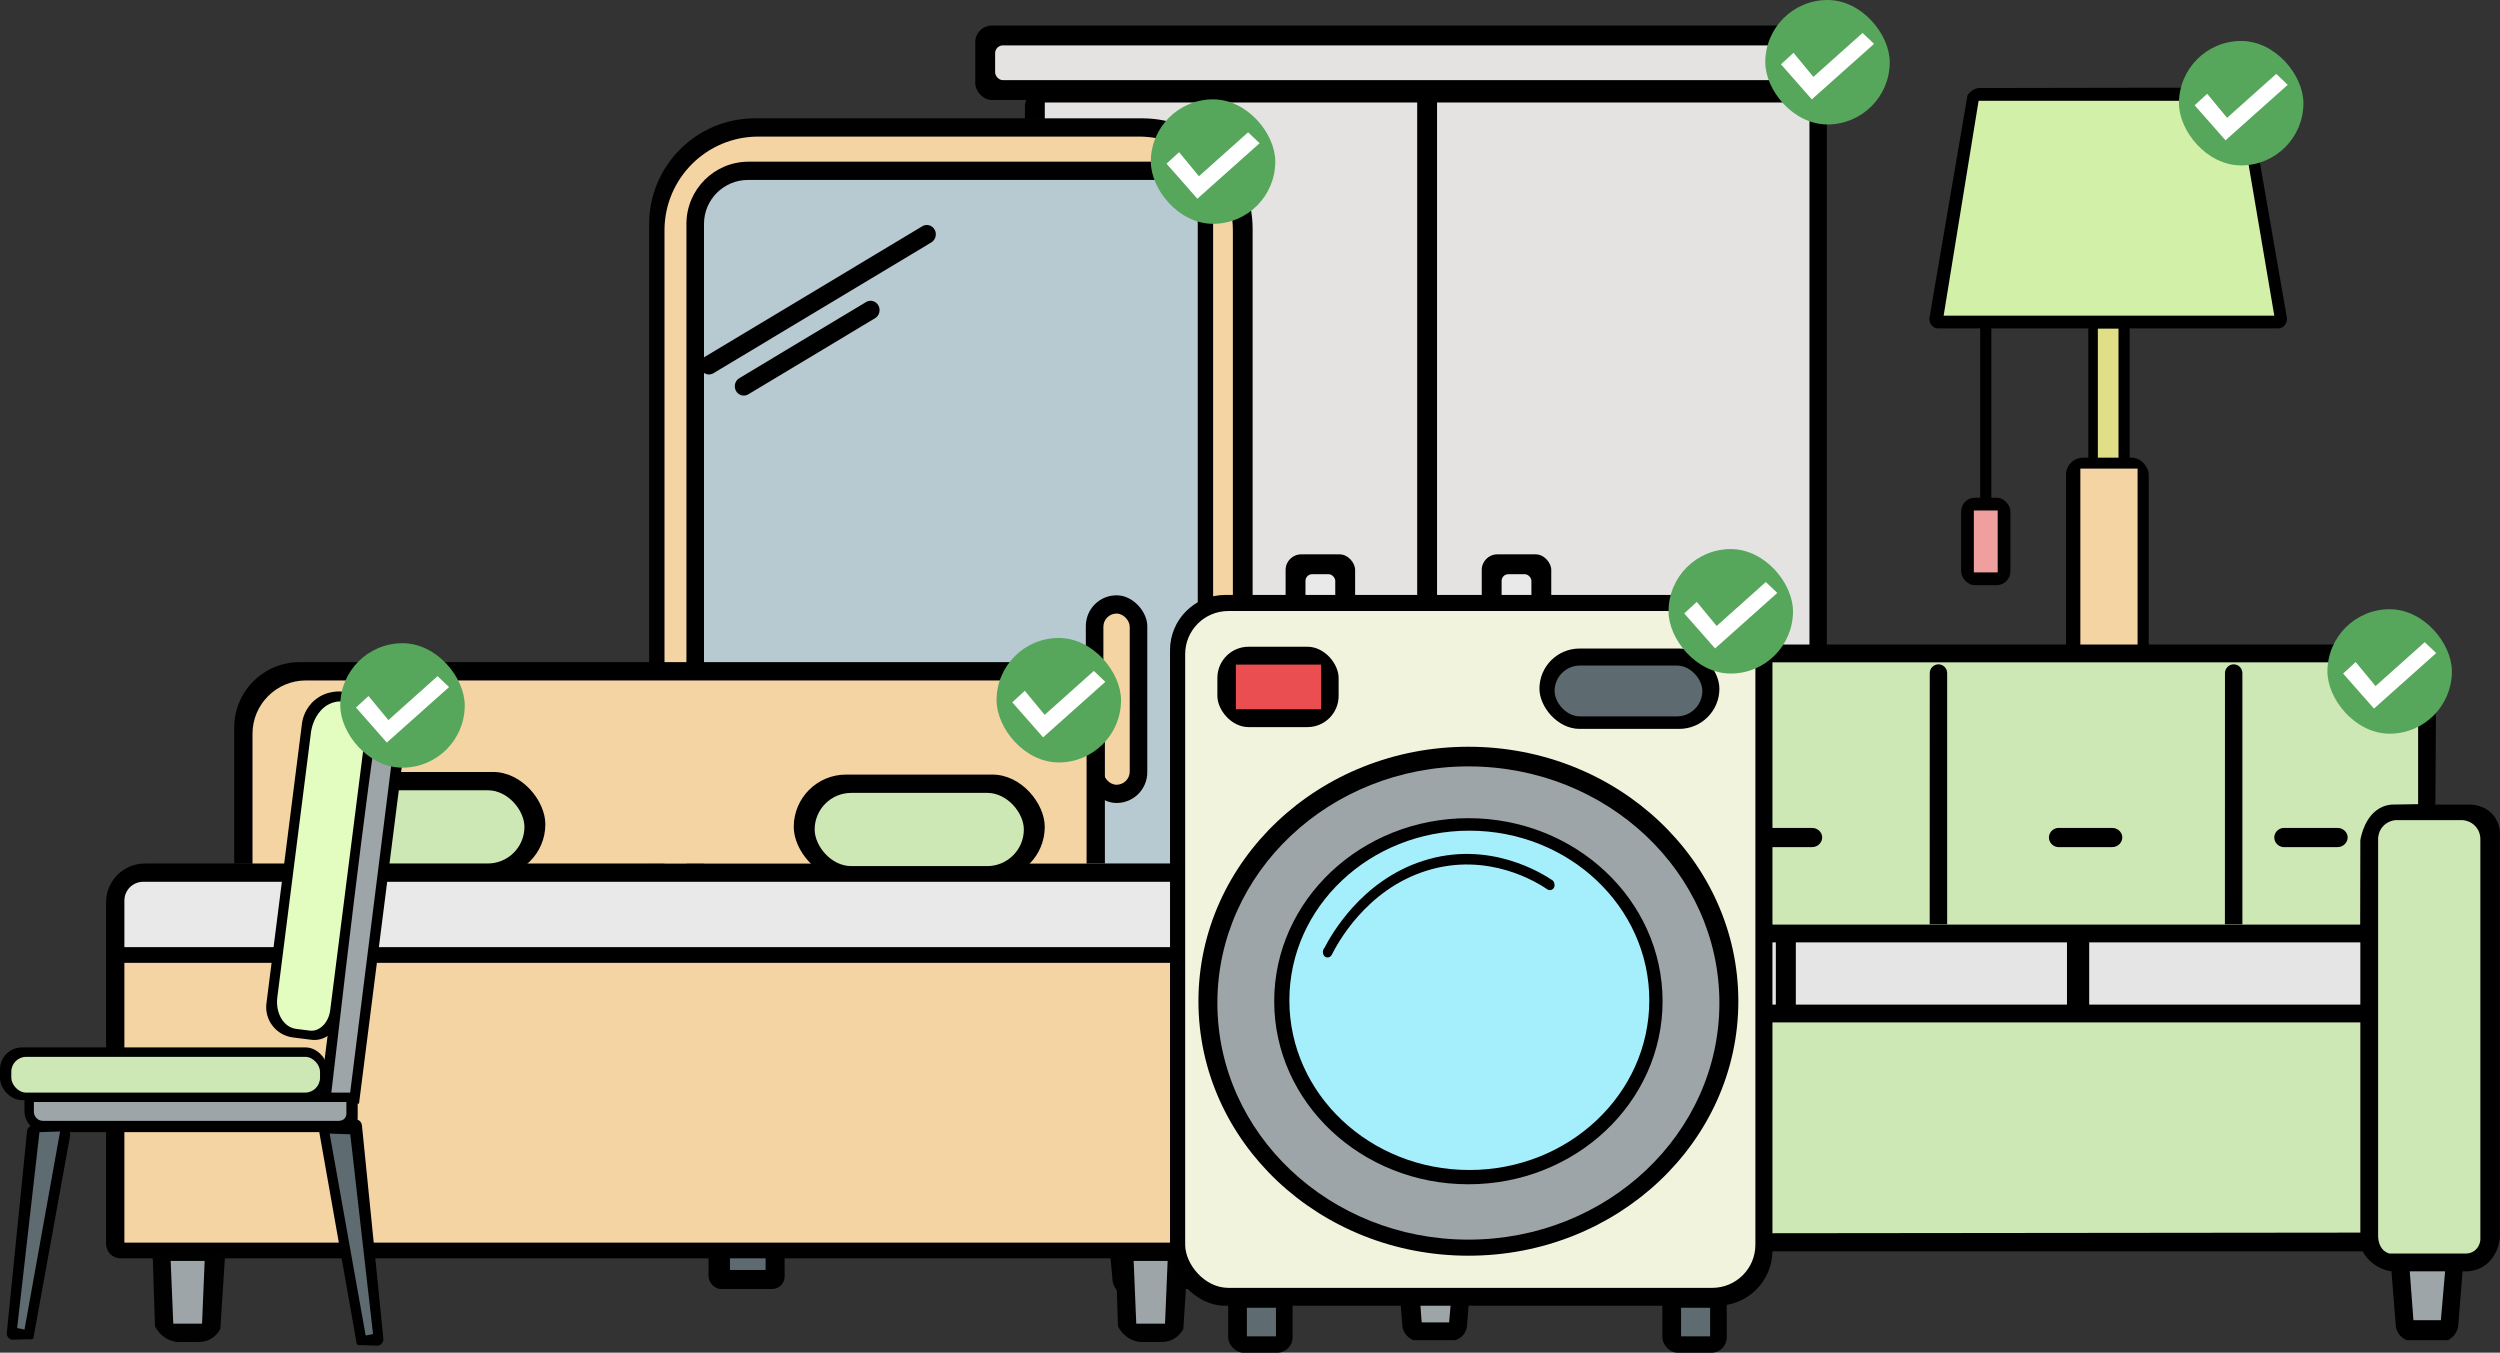
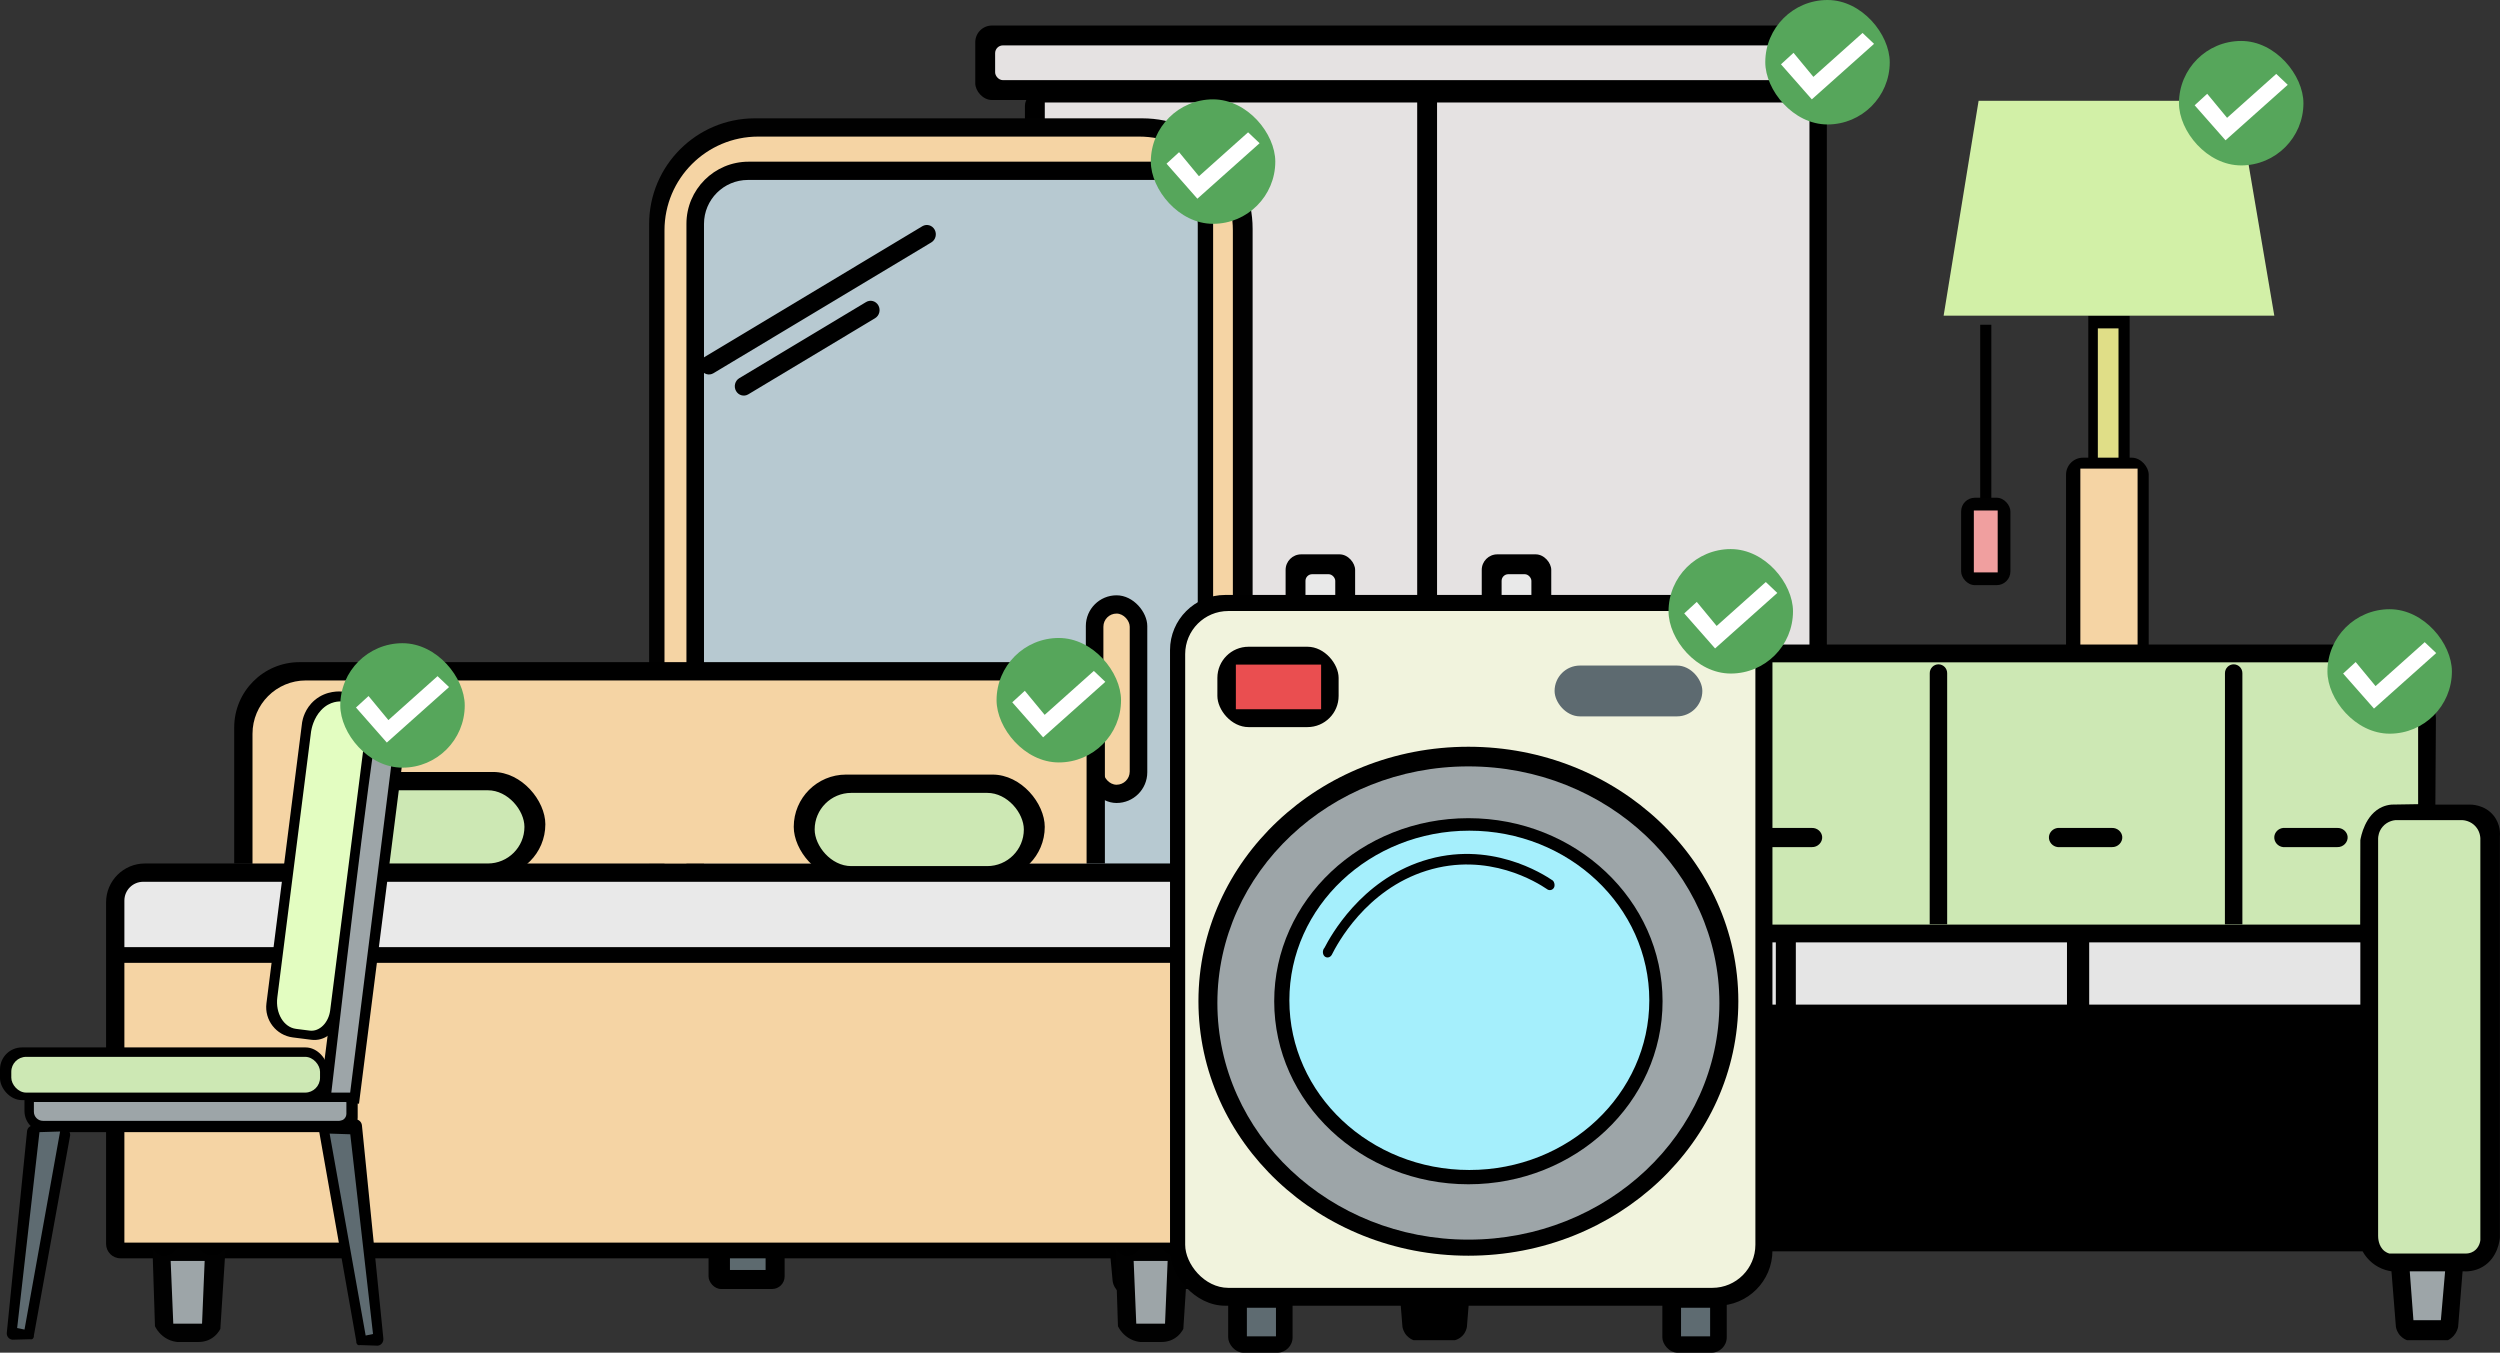
<svg xmlns="http://www.w3.org/2000/svg" id="Layer_1" data-name="Layer 1" viewBox="0 0 956.14 517.343">
  <rect x="0" y="0" width="956.14" height="517.343" fill="#333333" stroke="none" />
  <defs>
    <style>
      .cls-1 {
        fill: #010101;
      }

      .cls-2 {
        fill: #f5d4a4;
      }

      .cls-3 {
        fill: #e9e9e9;
      }

      .cls-4 {
        fill: #ea4e50;
      }

      .cls-5 {
        fill: #e3fdc1;
      }

      .cls-6 {
        fill: #fff;
      }

      .cls-7 {
        fill: #f1f3dd;
      }

      .cls-8 {
        fill: #e5e5e5;
      }

      .cls-9 {
        fill: #e5e2e2;
      }

      .cls-10 {
        fill: #f09f9f;
      }

      .cls-11 {
        fill: #9da5a8;
      }

      .cls-12 {
        fill: #b7c9d1;
      }

      .cls-13 {
        fill: #cde8b4;
      }

      .cls-14 {
        fill: #a5effc;
      }

      .cls-15 {
        fill: #d2f0a7;
      }

      .cls-16 {
        fill: #e0de87;
      }

      .cls-17 {
        fill: #56a65b;
      }

      .cls-18 {
        fill: #5e6b71;
      }

      .cls-19 {
        fill: #5d6a6f;
      }

      .cls-20 {
        fill: #5d6a70;
      }
    </style>
  </defs>
  <rect x="798.684" y="120.72" width="15.808" height="254.895" />
  <rect class="cls-16" x="802.332" y="125.595" width="7.904" height="245.841" />
  <rect x="790.172" y="175.042" width="31.616" height="117.697" rx="6.496" ry="6.496" />
  <rect class="cls-2" x="795.644" y="179.221" width="21.888" height="107.947" />
  <path d="M759.638,371.436h91.907c7.402,0,13.411,6.009,13.411,13.411v4.696h-116.736v-6.689c0-6.302,5.116-11.418,11.418-11.418Z" />
  <path class="cls-2" d="M759.309,375.615h94.89c3.252,0,5.893,2.641,5.893,5.893v3.161h-107.616v-2.221c0-3.771,3.062-6.833,6.833-6.833Z" />
-   <path d="M871.404,125.595h-130.24c-1.812,0-3.28-1.682-3.28-3.757,4.864-28.462,9.728-56.924,14.592-85.387,.279-.423,.674-.925,1.216-1.393,1.172-1.011,2.383-1.298,3.04-1.393,55.906-.161,96.821-.166,99.712,0,.562,.032,2.158,.124,3.04,1.393,.584,.84,.661,1.918,.608,2.786,4.864,27.998,9.728,55.996,14.592,83.994,0,2.075-1.468,3.757-3.28,3.757Z" />
  <path class="cls-15" d="M869.82,120.72h-126.464c4.459-27.393,8.917-54.786,13.376-82.179h99.104c4.661,27.393,9.323,54.786,13.984,82.179Z" />
  <rect x="757.34" y="124.202" width="4.256" height="68.25" />
  <rect class="cls-1" x="750.044" y="190.364" width="18.848" height="33.429" rx="5.244" ry="5.244" />
  <rect class="cls-10" x="754.908" y="195.239" width="9.12" height="23.679" />
  <path d="M659.103,495.585h-12.225c-.454,.026-4.689,.205-7.167-2.668-1.063-1.233-1.383-2.541-1.491-3.306l-2.216-23.895c.121-.174,1.898-2.623,5.17-2.655,2.415-.024,4.659,1.28,5.704,3.319h12.225c1.65-2.765,4.536-4.342,7.181-3.982,1.309,.178,2.304,.795,2.954,1.327-.739,8.407-1.477,16.815-2.216,25.223-.009,.675-.135,2.39-1.477,3.982-2.273,2.698-6.027,2.665-6.443,2.655Z" />
  <path d="M446.421,495.926h-12.225c-.454,.026-4.689,.205-7.167-2.668-1.063-1.233-1.383-2.541-1.491-3.306l-2.216-23.895c.121-.174,1.898-2.623,5.17-2.655,2.415-.024,4.659,1.28,5.704,3.319h12.225c1.65-2.765,4.536-4.342,7.181-3.982,1.309,.178,2.304,.795,2.954,1.327-.739,8.407-1.477,16.815-2.216,25.223-.009,.675-.135,2.39-1.477,3.982-2.273,2.698-6.027,2.665-6.443,2.655Z" />
  <rect x="372.998" y="9.764" width="346.577" height="28.486" rx="6.379" ry="6.379" />
  <rect class="cls-9" x="380.594" y="17.36" width="331.384" height="13.293" rx="2.977" ry="2.977" />
  <rect x="391.989" y="35.401" width="306.697" height="441.529" rx="5.103" ry="5.103" />
  <path class="cls-18" d="M445.426,488.325h-11.444l-1.635-11.394h14.714l-1.635,11.394Z" />
  <path class="cls-18" d="M657.88,488.325h-11.444l-1.635-11.394h14.714l-1.635,11.394Z" />
  <rect class="cls-9" x="399.585" y="39.199" width="142.429" height="430.135" />
  <rect class="cls-9" x="549.61" y="39.199" width="142.429" height="430.135" />
  <rect x="491.689" y="212.013" width="26.587" height="86.407" rx="5.954" ry="5.954" />
  <rect x="566.701" y="212.013" width="26.587" height="86.407" rx="5.954" ry="5.954" />
  <rect class="cls-3" x="499.285" y="219.609" width="11.394" height="71.214" rx="2.552" ry="2.552" />
  <rect class="cls-3" x="574.298" y="219.609" width="11.394" height="71.214" rx="2.552" ry="2.552" />
  <path class="cls-1" d="M288.697,45.257h148.13c23.316,0,42.245,18.929,42.245,42.245V466.576c0,3.035-2.464,5.499-5.499,5.499H253.763c-3.035,0-5.499-2.464-5.499-5.499V85.689c0-22.316,18.117-40.433,40.433-40.433Z" />
  <path class="cls-2" d="M289.993,52.239h145.671c19.788,0,35.854,16.066,35.854,35.854V459.593c0,3.035-2.464,5.499-5.499,5.499h-206.381c-3.035,0-5.499-2.464-5.499-5.499V88.093c0-19.788,16.066-35.854,35.854-35.854Z" />
  <path d="M286.297,61.84h153.901c13.117,0,23.766,10.649,23.766,23.766V449.931c0,2.587-2.1,4.687-4.687,4.687h-192.058c-2.587,0-4.687-2.1-4.687-4.687V85.606c0-13.117,10.649-23.766,23.766-23.766Z" />
  <rect x="270.991" y="466.62" width="29.091" height="26.364" rx="4.801" ry="4.801" />
  <rect class="cls-19" x="279.173" y="470.257" width="13.636" height="15.455" />
  <rect x="446.445" y="466.62" width="29.091" height="26.364" rx="4.801" ry="4.801" />
  <rect class="cls-19" x="454.627" y="470.257" width="13.636" height="15.455" />
  <path class="cls-12" d="M286.052,68.823h155.232c9.275,0,16.806,7.53,16.806,16.806V442.948c0,2.587-2.1,4.687-4.687,4.687h-179.468c-2.587,0-4.687-2.1-4.687-4.687V85.629c0-9.275,7.53-16.806,16.806-16.806Z" />
  <path d="M268.169,141.436h0c.948,1.708,3.048,2.293,4.691,1.307l83.336-50.037c1.642-.986,2.205-3.17,1.257-4.878h0c-.948-1.708-3.048-2.293-4.691-1.307l-83.336,50.037c-1.642,.986-2.205,3.17-1.257,4.878Z" />
  <path d="M281.487,149.514h0c.948,1.708,3.048,2.293,4.691,1.307l48.503-29.122c1.642-.986,2.205-3.17,1.257-4.878h0c-.948-1.708-3.048-2.293-4.691-1.307l-48.503,29.122c-1.642,.986-2.205,3.17-1.257,4.878Z" />
  <rect x="415.285" y="227.68" width="23.5" height="79.428" rx="11.75" ry="11.75" />
  <rect class="cls-2" x="421.999" y="234.663" width="10.072" height="65.463" rx="5.036" ry="5.036" />
  <path d="M114.554,253.245H396.744c14.255,0,25.828,11.573,25.828,25.828v51.172H89.572v-52.018c0-13.788,11.194-24.982,24.982-24.982Z" />
  <path d="M55.423,330.245H456.72c8.197,0,14.852,6.655,14.852,14.852v130.648c0,3.036-2.465,5.501-5.501,5.501H46.072c-3.036,0-5.501-2.465-5.501-5.501v-130.648c0-8.197,6.655-14.852,14.852-14.852Z" />
  <rect class="cls-2" x="47.572" y="368.245" width="417" height="107" />
  <path class="cls-3" d="M54.751,337.245H456.754c4.314,0,7.817,3.503,7.817,7.817v17.183H47.572v-17.82c0-3.963,3.217-7.18,7.18-7.18Z" />
  <path class="cls-1" d="M444.116,513.245h-8.09c-.92-.105-2.145-.362-3.455-1-3.005-1.463-4.469-3.963-5-5-.334-10.333-.666-20.667-1-31,.049,.258,.581,2.822,2.77,3.769,2.195,.95,5.181-.104,6.686-2.769h8.09c1.621,2.24,4.268,3.331,6.686,2.769,2.27-.527,3.478-2.31,3.77-2.769-.666,10.333-1.333,20.667-2,31-.392,.755-1.554,2.749-4,4-1.863,.953-3.59,1.024-4.455,1Z" />
  <path class="cls-11" d="M445.572,506.245h-11c-.334-8-.666-16-1-24h13c-.334,8-.666,16-1,24Z" />
  <path class="cls-1" d="M75.817,513.245h-8.09c-.92-.105-2.145-.362-3.455-1-3.005-1.463-4.469-3.963-5-5-.334-10.333-.666-20.667-1-31,.049,.258,.581,2.822,2.77,3.769,2.195,.95,5.181-.104,6.686-2.769h8.09c1.621,2.24,4.268,3.331,6.686,2.769,2.27-.527,3.478-2.31,3.77-2.769-.666,10.333-1.333,20.667-2,31-.392,.755-1.554,2.749-4,4-1.863,.953-3.59,1.024-4.455,1Z" />
  <path class="cls-11" d="M77.272,506.245h-11c-.334-8-.666-16-1-24h13c-.334,8-.666,16-1,24Z" />
  <path class="cls-2" d="M116.964,260.245H395.179c11.255,0,20.392,9.138,20.392,20.392v49.608H96.572v-49.608c0-11.255,9.138-20.392,20.392-20.392Z" />
  <rect x="112.572" y="295.245" width="96" height="40" rx="20" ry="20" />
  <rect class="cls-13" x="120.572" y="302.245" width="80" height="28" rx="14" ry="14" />
  <rect x="303.572" y="296.245" width="96" height="40" rx="20" ry="20" />
  <rect class="cls-13" x="311.572" y="303.245" width="80" height="28" rx="14" ry="14" />
  <path d="M9.36,417.874h127.44v9.445c0,3.132-2.543,5.675-5.675,5.675H17.422c-4.449,0-8.062-3.612-8.062-8.062v-7.058h0Z" />
  <path class="cls-11" d="M12.96,421.474h119.52v4.487c0,1.497-1.216,2.713-2.713,2.713H16.438c-1.92,0-3.478-1.558-3.478-3.478v-3.722h0Z" />
  <path d="M139.197,264.773h2.633c2.993,0,5.424,2.43,5.424,5.424v151.596h-15.186v-149.89c0-3.935,3.195-7.129,7.129-7.129Z" transform="translate(44.355 -14.858) rotate(7.237)" />
  <path class="cls-11" d="M133.92,417.874h-7.2c7.054-61.039,17.336-147.357,19.44-149.04,.425-.34,.902-.558,.902-.558,1.717-.783,3.739-.305,5.578,.558h0c-6.24,49.68-12.48,99.36-18.72,149.04Z" />
  <rect x="0" y="400.594" width="125.28" height="20.16" rx="8.4" ry="8.4" />
  <rect class="cls-13" x="4.32" y="404.194" width="118.08" height="13.68" rx="5.7" ry="5.7" />
  <path d="M11.52,512.194c-2.255,.062-4.51,.123-6.765,.185-1.325-.133-2.291-1.315-2.158-2.641l7.751-77.129c.133-1.325,1.316-2.292,2.641-2.158l11.678,1.174c1.325,.133,2.291,1.315,2.158,2.641l-13.865,76.489c.065,.673-.244,1.256-.72,1.44-.291,.112-.573,.048-.72,0Z" />
  <path class="cls-18" d="M9.373,508.5l-2.813-.588c2.845-24.973,5.69-49.946,8.535-74.919,2.629-.08,5.259-.16,7.888-.24-4.537,25.249-9.074,50.498-13.61,75.747Z" />
  <path d="M137.698,514.432c2.257,.078,4.513,.155,6.77,.233,1.325-.133,2.285-1.376,2.145-2.776l-8.187-81.47c-.141-1.4-1.329-2.427-2.654-2.293l-11.678,1.174c-1.325,.133-2.285,1.376-2.145,2.776l14.301,80.828c-.062,.71,.251,1.328,.728,1.524,.292,.12,.574,.053,.72,.004Z" />
  <path class="cls-18" d="M139.85,510.787c.937-.198,1.875-.396,2.812-.594-2.9-25.46-5.8-50.92-8.699-76.379-2.63-.087-5.26-.174-7.89-.262,4.592,25.745,9.185,51.489,13.778,77.234Z" />
  <path d="M119.062,397.667l-7.064-.897c-6.388-.811-10.909-6.647-10.097-13.035l13.652-107.515c.2-1.159,1.062-5.304,4.844-8.479,4.484-3.765,9.688-3.325,10.643-3.227,1.803,.15,3.73,.38,5.76,.72,2.974,.498,5.678,1.147,8.085,1.849-5.191,40.881-10.382,81.763-15.573,122.644-.638,5.023-5.227,8.578-10.25,7.94Z" />
  <path class="cls-5" d="M118.459,394.162l-5.227-.664c-4.727-.6-7.936-5.986-7.169-12.03l12.917-101.726c.179-1.098,.926-5.028,3.819-8.12,3.43-3.665,7.286-3.385,7.993-3.317,1.336,.095,2.762,.263,4.263,.53,2.198,.393,4.191,.935,5.961,1.536-4.912,38.68-9.823,77.36-14.735,116.04-.604,4.753-4.106,8.223-7.823,7.751Z" />
  <path d="M534.677,486.219l1.7,21.25c.114,.622,.468,2.081,1.7,3.4,.94,1.006,1.971,1.482,2.55,1.7h15.812c.563-.153,1.792-.569,2.888-1.7,1.287-1.328,1.609-2.836,1.7-3.4,.57-7.083,1.139-14.167,1.709-21.25,1.441-.332,3.634-1.022,5.941-2.55,2.636-1.746,4.24-3.803,5.1-5.1h329.8c.747,1.331,2.533,4.071,5.95,5.95,1.968,1.082,3.814,1.514,5.1,1.7l1.7,21.25c.114,.622,.468,2.081,1.7,3.4,.94,1.006,1.971,1.482,2.55,1.7h15.618c.574-.284,1.434-.801,2.232-1.7,1.163-1.309,1.555-2.707,1.7-3.4,.567-7.083,1.133-14.167,1.7-21.25,1.405,.104,4.519,.13,7.65-1.7,5.952-3.478,6.571-10.505,6.622-11.221v-153.257c.077-.875,.316-4.687-2.372-8.072-3.442-4.335-8.746-4.268-9.35-4.25l-12.957-.003,.207-33.147c-.174-2.139-1.244-12.475-10.2-20.4-8.841-7.823-19.068-7.722-21.25-7.65l-327.341-.014c-2.553,.334-12.043,1.883-19.459,10.214-5.993,6.733-7.298,14.15-7.65,17v34h-14.45c-1.424,.098-2.549,.458-3.4,.85-6.229,2.868-6.925,11.656-6.978,12.464v152.935c.066,.841,.581,6.214,5.278,9.701,3.548,2.634,7.343,2.604,8.5,2.55Z" />
  <path class="cls-13" d="M527.877,472.619c-.008,.563-.007,4.059,2.55,5.95,.563,.416,1.151,.681,1.7,.85h29.213c.569,.01,1.832-.048,3.087-.85,2.192-1.401,2.51-3.888,2.55-4.25v-153c.029-.527,.109-2.963-1.7-5.1-1.954-2.309-4.633-2.521-5.1-2.55h-25.729c-.538,.055-3.032,.369-4.871,2.55-1.497,1.775-1.67,3.731-1.7,4.375v152.025Z" />
  <path class="cls-13" d="M909.527,472.619c-.008,.563-.007,4.059,2.55,5.95,.563,.416,1.151,.681,1.7,.85h29.213c.569,.01,1.832-.048,3.087-.85,2.192-1.401,2.51-3.888,2.55-4.25v-153c.029-.527,.109-2.963-1.7-5.1-1.954-2.309-4.633-2.521-5.1-2.55h-25.729c-.538,.055-3.032,.369-4.871,2.55-1.497,1.775-1.67,3.731-1.7,4.375v152.025Z" />
-   <polygon class="cls-11" points="542.327 487.069 555.85 487.069 554.227 505.769 543.735 505.769 542.327 487.069" />
  <polygon class="cls-11" points="921.623 486.219 935.147 486.219 933.523 504.919 923.031 504.919 921.623 486.219" />
-   <polygon class="cls-13" points="574.627 471.769 574.627 391.019 902.727 391.019 902.727 471.419 574.627 471.769" />
  <rect class="cls-8" x="575.477" y="360.419" width="103.7" height="23.8" />
  <rect class="cls-8" x="686.827" y="360.419" width="103.7" height="23.8" />
  <rect class="cls-8" x="799.027" y="360.419" width="103.7" height="23.8" />
  <path class="cls-13" d="M574.627,353.619v-33.171c-.027-.877-.257-5.686-4.25-9.329-3.442-3.141-7.442-3.372-8.5-3.4h-9.35v-33.15c.093-1.303,1.031-11.941,10.2-17.85,5.645-3.638,11.408-3.549,13.6-3.4h324.7c1.93,.075,9.638,.596,16.15,6.8,7.063,6.729,7.581,15.246,7.65,17v30.435l-10.2,.165c-1.368,.129-2.496,.466-3.4,.85-6.732,2.862-8.288,11.473-8.5,12.75l-.057,32.3h-328.043Z" />
  <path d="M584.827,317.069c-1.846,.184-3.277,1.658-3.4,3.4-.136,1.922,1.353,3.716,3.4,3.93h20.681c2.303,.077,4.113-1.862,3.969-3.93-.132-1.892-1.872-3.484-3.969-3.4h-20.681Z" />
  <path d="M672.252,316.652c-1.846,.184-3.277,1.658-3.4,3.4-.136,1.922,1.353,3.716,3.4,3.93h20.681c2.303,.077,4.113-1.862,3.969-3.93-.132-1.892-1.872-3.484-3.969-3.4h-20.681Z" />
  <path d="M787.029,316.652c-1.846,.184-3.277,1.658-3.4,3.4-.136,1.922,1.353,3.716,3.4,3.93h20.681c2.303,.077,4.113-1.862,3.969-3.93-.132-1.892-1.872-3.484-3.969-3.4h-20.681Z" />
  <path d="M873.216,316.652c-1.846,.184-3.277,1.658-3.4,3.4-.136,1.922,1.353,3.716,3.4,3.93h20.681c2.303,.077,4.113-1.862,3.969-3.93-.132-1.892-1.872-3.484-3.969-3.4h-20.681Z" />
  <path d="M624.754,353.619l.023-96.05c-.02-1.894,1.551-3.438,3.4-3.4,1.798,.037,3.282,1.558,3.262,3.4v96.05h-6.685Z" />
  <path d="M738.022,353.525l.023-96.05c-.02-1.894,1.551-3.438,3.4-3.4,1.798,.037,3.282,1.558,3.262,3.4v96.05h-6.685Z" />
  <path d="M850.928,353.525l.023-96.05c-.02-1.894,1.551-3.438,3.4-3.4,1.798,.037,3.282,1.558,3.262,3.4v96.05h-6.685Z" />
  <rect x="447.481" y="227.543" width="230.4" height="271.834" rx="21.102" ry="21.102" />
  <rect class="cls-7" x="453.277" y="233.69" width="218.083" height="258.857" rx="16.485" ry="16.485" />
  <ellipse cx="561.594" cy="382.925" rx="103.245" ry="97.327" />
  <ellipse class="cls-11" cx="561.594" cy="383.608" rx="96" ry="90.497" />
  <ellipse cx="561.594" cy="382.925" rx="74.264" ry="70.007" />
  <ellipse class="cls-14" cx="561.956" cy="382.584" rx="68.83" ry="64.885" />
-   <rect x="588.764" y="248.033" width="68.83" height="30.735" rx="15.367" ry="15.367" />
  <rect class="cls-20" x="594.56" y="254.543" width="56.513" height="19.444" rx="9.722" ry="9.722" />
  <rect x="465.594" y="247.35" width="46.37" height="30.735" rx="11.925" ry="11.925" />
  <rect class="cls-4" x="472.664" y="254.18" width="32.604" height="17.075" />
  <path d="M509.341,365.179c2.053-4.083,12.983-24.867,36.231-32.165,23.698-7.439,42.556,4.672,45.985,6.969,.979,.814,2.289,.457,2.787-.536,.403-.804,.238-1.952-.465-2.68-3.587-2.426-24.116-15.777-49.701-7.505-23.759,7.681-35.228,28.626-37.624,33.237-.836,.92-.775,2.447,0,3.217,.79,.784,2.14,.6,2.787-.536Z" />
  <rect x="469.726" y="493.128" width="24.629" height="24.215" rx="5.863" ry="5.863" />
  <rect x="635.773" y="493.128" width="24.629" height="24.215" rx="5.863" ry="5.863" />
  <rect class="cls-18" x="476.877" y="500.158" width="11.123" height="10.936" />
  <rect class="cls-18" x="642.924" y="500.158" width="11.123" height="10.936" />
  <rect class="cls-17" x="130.143" y="246" width="47.6" height="47.6" rx="23.8" ry="23.8" />
  <polygon class="cls-6" points="136.143 270.6 147.943 284 171.743 262.771 167.343 258.6 148.543 275.4 140.943 266.2 136.143 270.6" />
  <rect class="cls-17" x="638.143" y="210" width="47.6" height="47.6" rx="23.8" ry="23.8" />
  <polygon class="cls-6" points="644.143 234.6 655.943 248 679.743 226.771 675.343 222.6 656.543 239.4 648.943 230.2 644.143 234.6" />
  <rect class="cls-17" x="440.143" y="38" width="47.6" height="47.6" rx="23.8" ry="23.8" />
  <polygon class="cls-6" points="446.143 62.6 457.943 76 481.743 54.771 477.343 50.6 458.543 67.4 450.943 58.2 446.143 62.6" />
  <rect class="cls-17" x="675.143" y="0" width="47.6" height="47.6" rx="23.8" ry="23.8" />
  <polygon class="cls-6" points="681.143 24.6 692.943 38 716.743 16.771 712.343 12.6 693.543 29.4 685.943 20.2 681.143 24.6" />
  <rect class="cls-17" x="890.143" y="233" width="47.6" height="47.6" rx="23.8" ry="23.8" />
  <polygon class="cls-6" points="896.143 257.6 907.943 271 931.743 249.771 927.343 245.6 908.543 262.4 900.943 253.2 896.143 257.6" />
  <rect class="cls-17" x="381.143" y="244" width="47.6" height="47.6" rx="23.8" ry="23.8" />
  <polygon class="cls-6" points="387.143 268.6 398.943 282 422.743 260.771 418.343 256.6 399.543 273.4 391.943 264.2 387.143 268.6" />
  <rect class="cls-17" x="833.36" y="15.664" width="47.6" height="47.6" rx="23.8" ry="23.8" />
  <polygon class="cls-6" points="839.36 40.264 851.16 53.664 874.96 32.435 870.56 28.264 851.76 45.064 844.16 35.864 839.36 40.264" />
</svg>